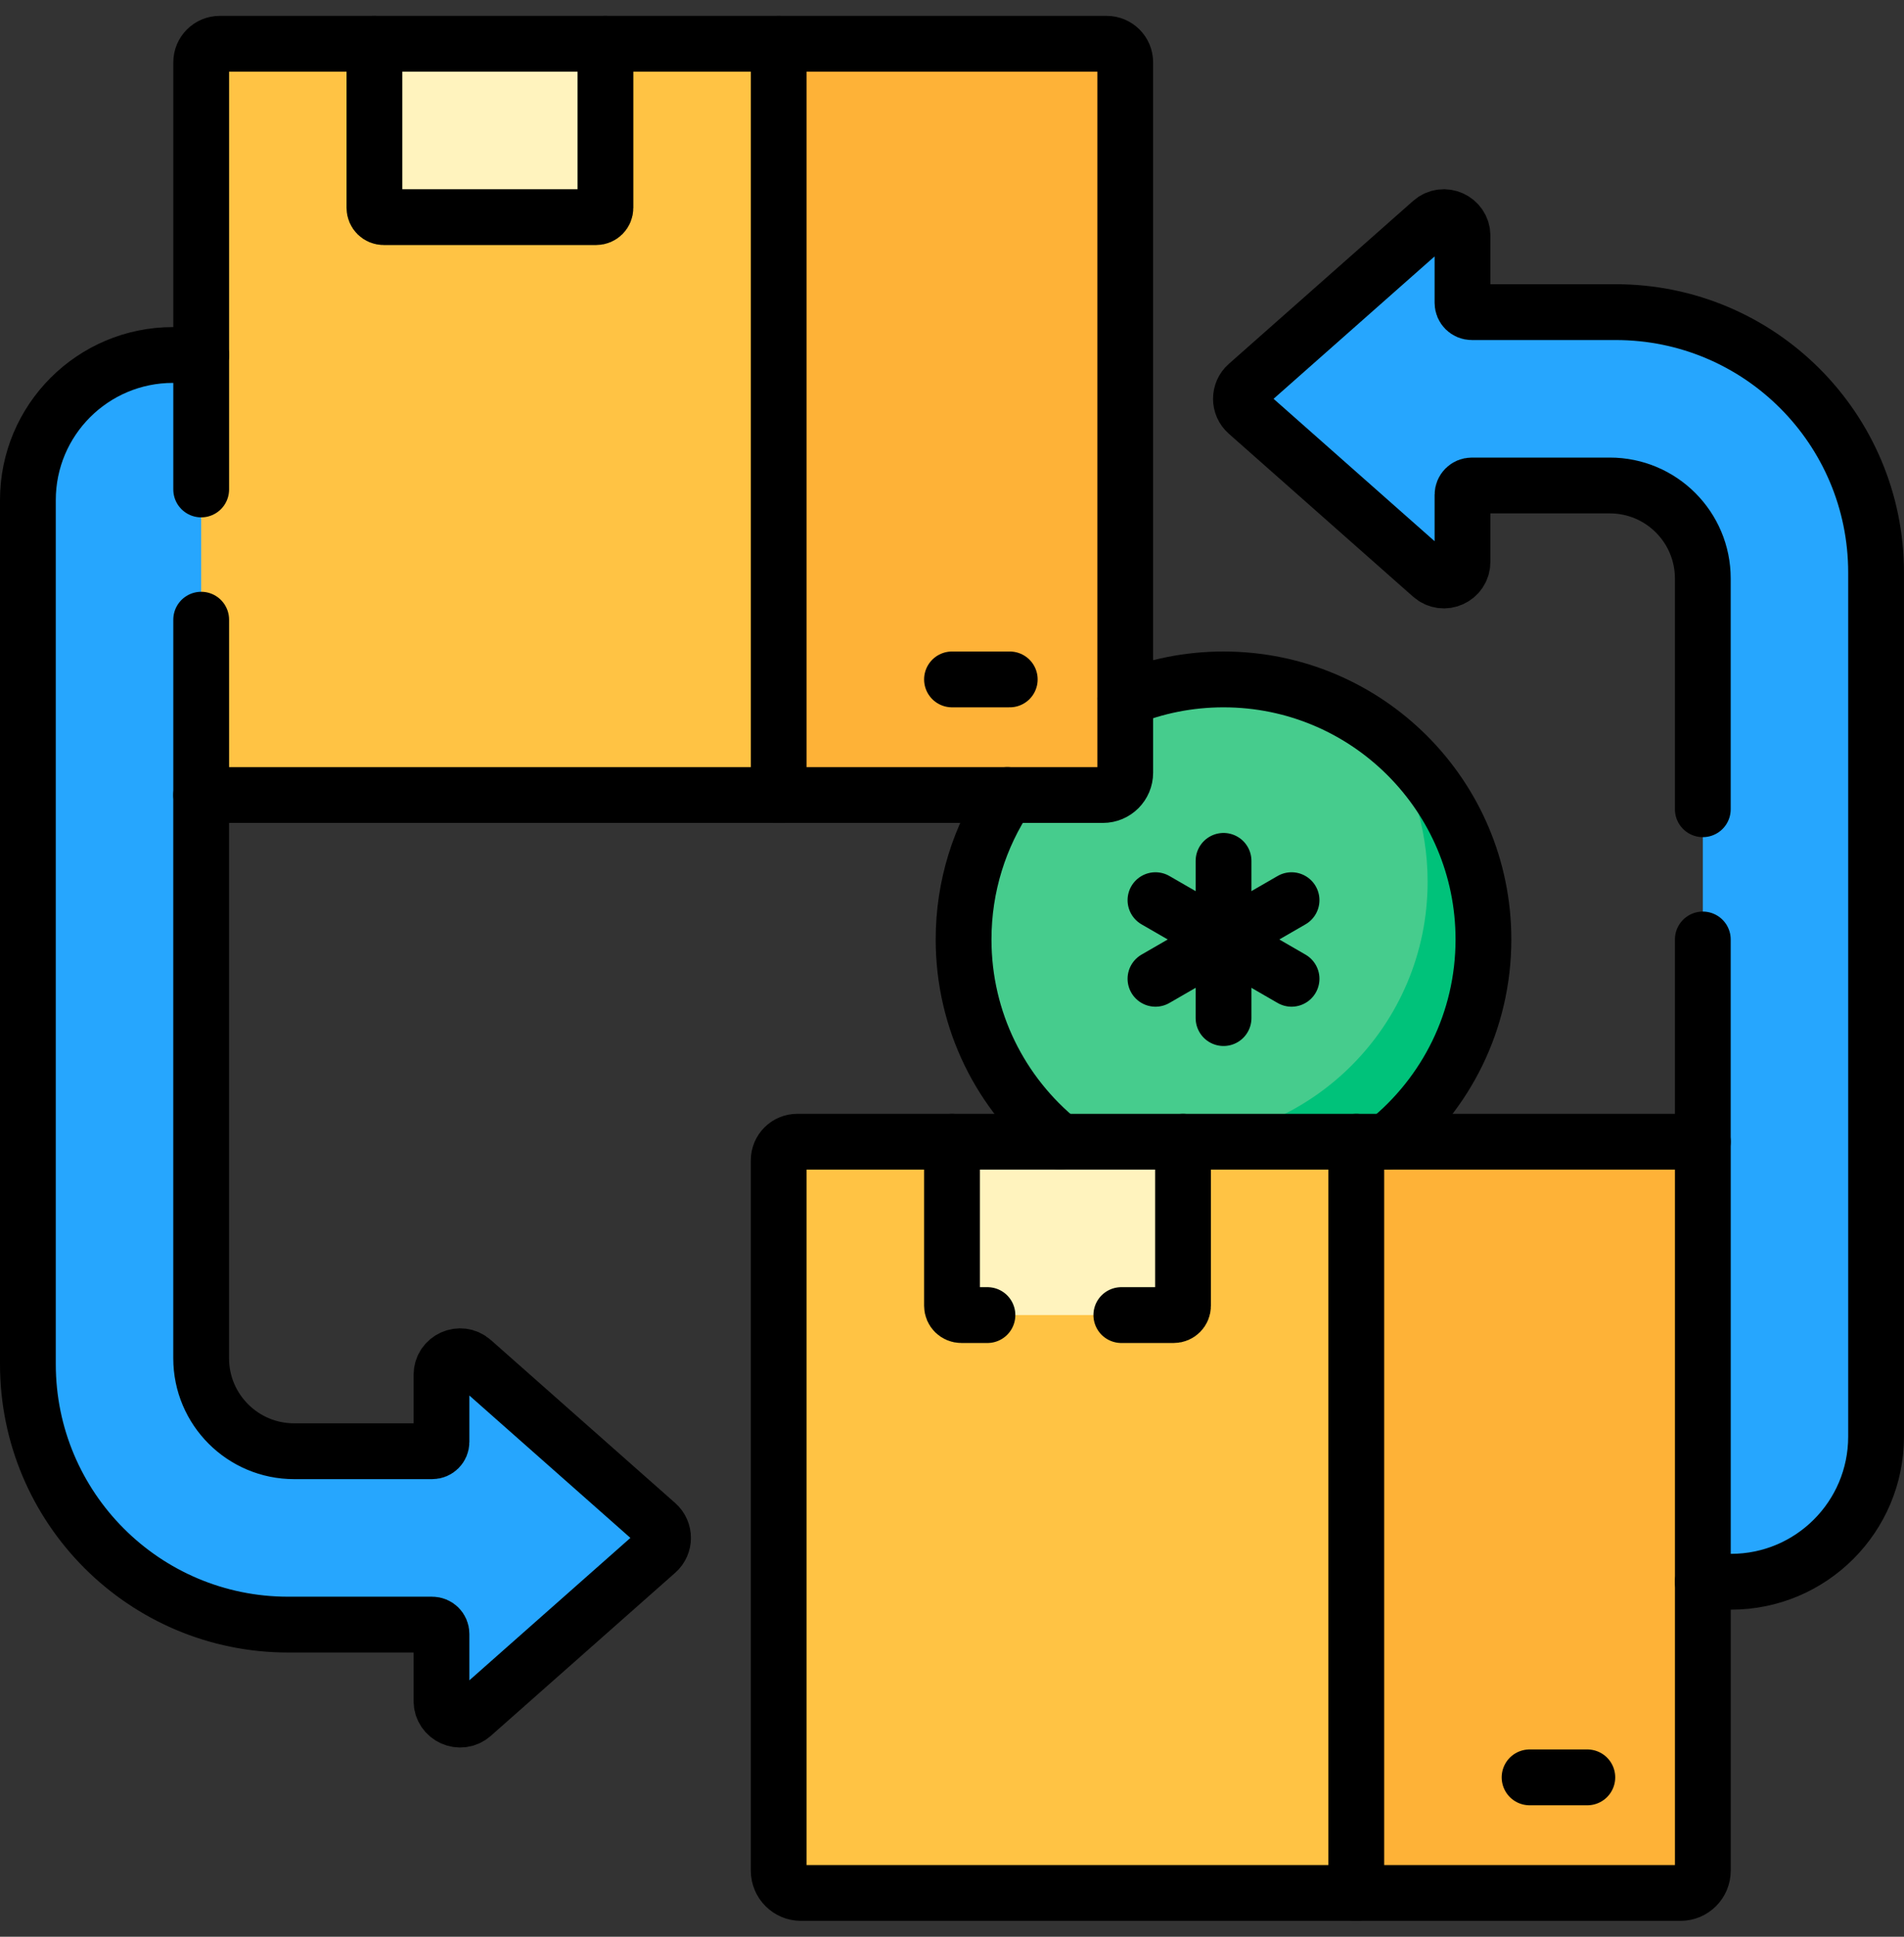
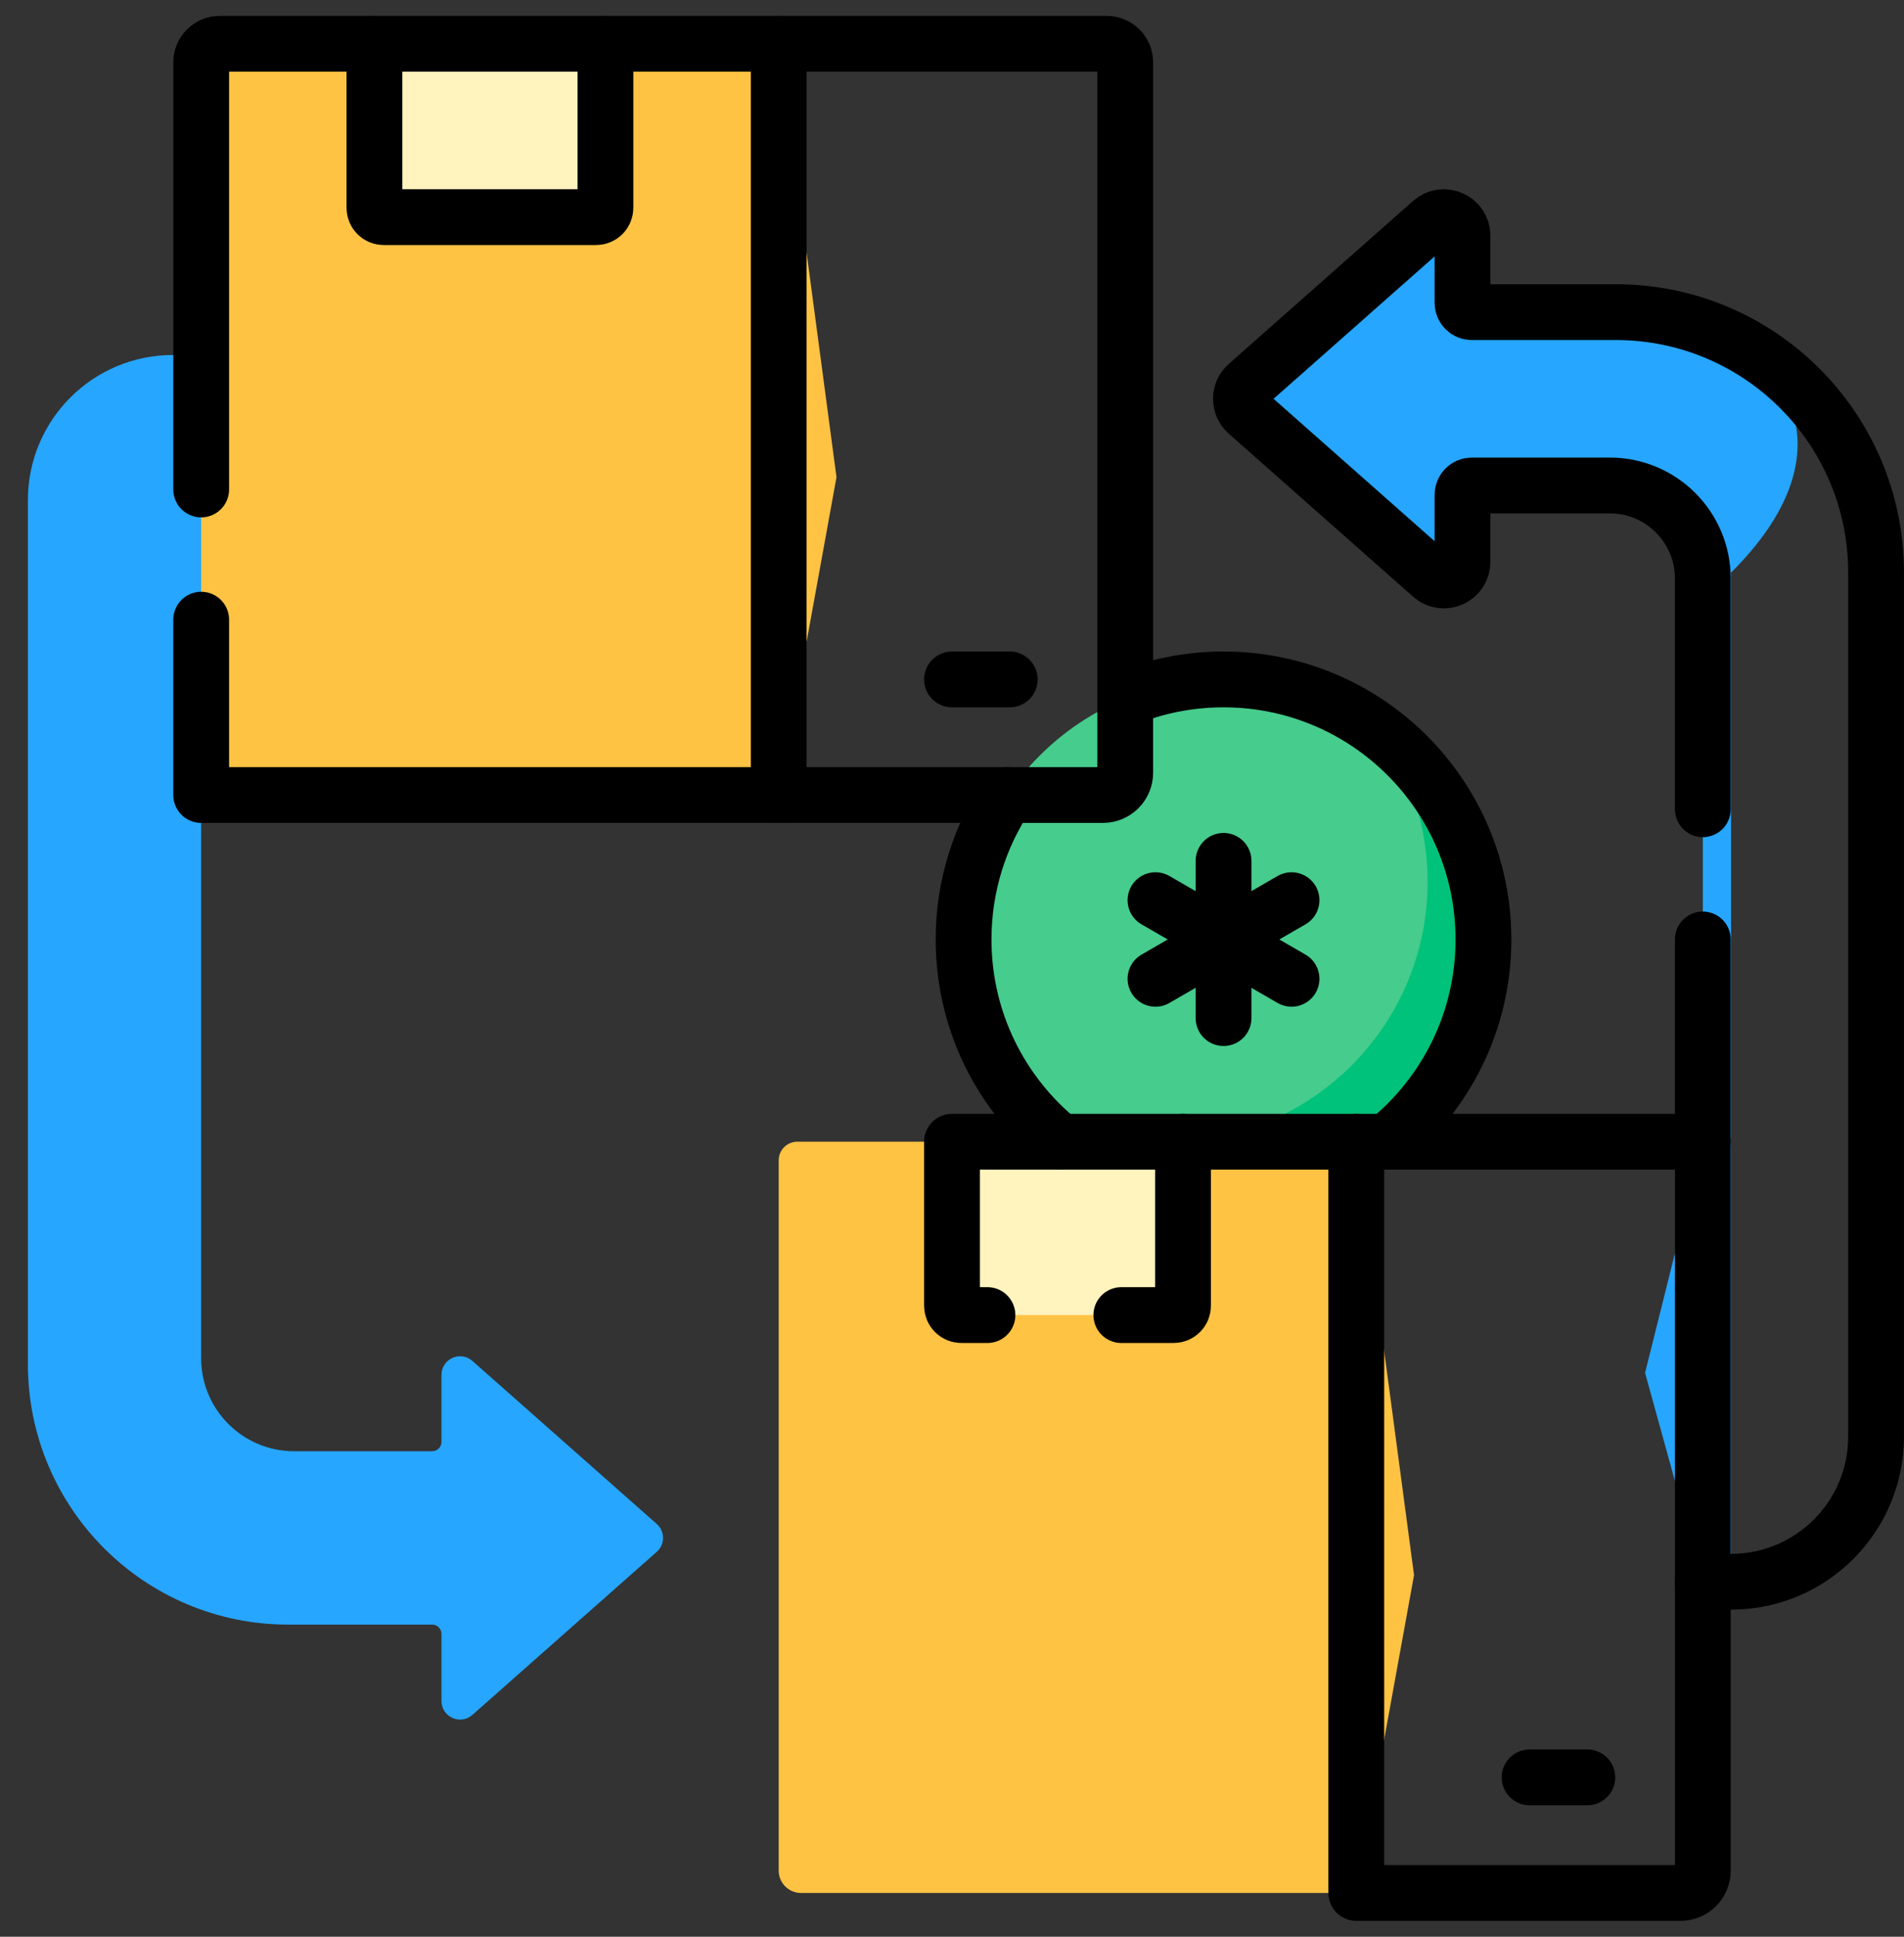
<svg xmlns="http://www.w3.org/2000/svg" width="60" height="61" viewBox="0 0 60 61" fill="none">
  <rect x="0" y="0" width="60" height="61" fill="#333333" stroke="none" />
  <g clip-path="url(#clip0_2028_25455)">
    <path d="M5.449 11.181C2.925 11.181 0.879 13.227 0.879 15.751V42.965C0.879 47.496 4.552 51.169 9.082 51.169H13.619C13.781 51.169 13.912 51.3 13.912 51.462V53.574C13.912 54.078 14.508 54.347 14.886 54.013L20.696 48.877C20.96 48.644 20.96 48.233 20.696 47.999L14.886 42.864C14.508 42.53 13.912 42.799 13.912 43.303V45.416C13.912 45.577 13.781 45.708 13.619 45.708H9.269C7.651 45.708 6.339 44.397 6.339 42.779V25.04L8.159 17.759L6.339 11.181H5.449Z" fill="#26A6FE" />
-     <path d="M54.55 49.819C57.074 49.819 59.12 47.773 59.12 45.248V18.034C59.12 13.503 55.448 9.831 50.917 9.831H46.38C46.218 9.831 46.087 9.7 46.087 9.538V7.426C46.087 6.921 45.491 6.653 45.113 6.987L39.303 12.122C39.039 12.355 39.039 12.767 39.303 13L45.113 18.135C45.491 18.47 46.087 18.201 46.087 17.696V15.584C46.087 15.422 46.218 15.291 46.38 15.291H50.73C52.349 15.291 53.66 16.603 53.66 18.221V35.96L51.84 43.24L53.66 49.819H54.55V49.819Z" fill="#26A6FE" />
+     <path d="M54.55 49.819V18.034C59.12 13.503 55.448 9.831 50.917 9.831H46.38C46.218 9.831 46.087 9.7 46.087 9.538V7.426C46.087 6.921 45.491 6.653 45.113 6.987L39.303 12.122C39.039 12.355 39.039 12.767 39.303 13L45.113 18.135C45.491 18.47 46.087 18.201 46.087 17.696V15.584C46.087 15.422 46.218 15.291 46.38 15.291H50.73C52.349 15.291 53.66 16.603 53.66 18.221V35.96L51.84 43.24L53.66 49.819H54.55V49.819Z" fill="#26A6FE" />
    <path d="M38.556 37.78C43.079 37.78 46.746 34.113 46.746 29.59C46.746 25.066 43.079 21.399 38.556 21.399C34.032 21.399 30.365 25.066 30.365 29.59C30.365 34.113 34.032 37.78 38.556 37.78Z" fill="#46CC8D" />
    <path d="M43.498 23.059C44.437 24.391 44.988 26.016 44.988 27.77C44.988 32.293 41.322 35.96 36.798 35.96C34.941 35.96 33.229 35.343 31.855 34.301C33.338 36.406 35.786 37.78 38.556 37.78C43.079 37.78 46.746 34.113 46.746 29.59C46.746 26.923 45.472 24.554 43.498 23.059Z" fill="#00C27A" />
    <path d="M24.541 25.04H6.34V1.965C6.34 1.641 6.602 1.379 6.926 1.379H11.8L17.26 3.199L19.08 1.379H24.541L26.36 15.029L24.541 25.04Z" fill="#FFC344" />
    <path d="M18.786 6.839H12.092C11.93 6.839 11.799 6.708 11.799 6.546V1.379H19.079V6.546C19.079 6.708 18.948 6.839 18.786 6.839Z" fill="#FFF3BE" />
-     <path d="M24.539 25.04H34.756C35.145 25.04 35.459 24.725 35.459 24.337V1.965C35.459 1.641 35.197 1.379 34.874 1.379H24.539V25.04Z" fill="#FEB237" />
    <path d="M42.74 59.621H25.242C24.854 59.621 24.539 59.306 24.539 58.918V36.546C24.539 36.222 24.801 35.96 25.125 35.96H29.999L35.459 37.78L37.28 35.96H42.74L44.56 49.61L42.74 59.621Z" fill="#FFC344" />
    <path d="M36.987 41.42H30.293C30.131 41.42 30 41.289 30 41.127V35.96H37.28V41.127C37.28 41.289 37.149 41.42 36.987 41.42Z" fill="#FFF3BE" />
-     <path d="M42.74 59.621H52.958C53.346 59.621 53.661 59.306 53.661 58.918V35.96H42.74V59.621Z" fill="#FEB237" />
    <path d="M6.34 15.416V1.965C6.34 1.641 6.602 1.379 6.926 1.379H11.8" stroke="black" stroke-width="1.758" stroke-miterlimit="10" stroke-linecap="round" stroke-linejoin="round" />
    <path d="M24.541 25.04H6.34V19.518" stroke="black" stroke-width="1.758" stroke-miterlimit="10" stroke-linecap="round" stroke-linejoin="round" />
    <path d="M19.08 1.379H24.54" stroke="black" stroke-width="1.758" stroke-miterlimit="10" stroke-linecap="round" stroke-linejoin="round" />
    <path d="M18.786 6.839H12.092C11.93 6.839 11.799 6.708 11.799 6.546V1.379H19.079V6.546C19.079 6.708 18.948 6.839 18.786 6.839Z" stroke="black" stroke-width="1.758" stroke-miterlimit="10" stroke-linecap="round" stroke-linejoin="round" />
    <path d="M31.82 21.399H30" stroke="black" stroke-width="1.758" stroke-miterlimit="10" stroke-linecap="round" stroke-linejoin="round" />
    <path d="M24.539 25.04H34.756C35.145 25.04 35.459 24.725 35.459 24.337V1.965C35.459 1.641 35.197 1.379 34.874 1.379H24.539V25.04Z" stroke="black" stroke-width="1.758" stroke-miterlimit="10" stroke-linecap="round" stroke-linejoin="round" />
-     <path d="M42.74 59.621H25.242C24.854 59.621 24.539 59.306 24.539 58.918V36.546C24.539 36.222 24.801 35.96 25.125 35.96H29.999" stroke="black" stroke-width="1.758" stroke-miterlimit="10" stroke-linecap="round" stroke-linejoin="round" />
    <path d="M37.281 35.96H42.742" stroke="black" stroke-width="1.758" stroke-miterlimit="10" stroke-linecap="round" stroke-linejoin="round" />
    <path d="M31.117 41.42H30.293C30.131 41.42 30 41.289 30 41.127V35.96H37.28V41.127C37.28 41.289 37.149 41.42 36.987 41.42H35.336" stroke="black" stroke-width="1.758" stroke-miterlimit="10" stroke-linecap="round" stroke-linejoin="round" />
    <path d="M50.021 55.98H48.201" stroke="black" stroke-width="1.758" stroke-miterlimit="10" stroke-linecap="round" stroke-linejoin="round" />
    <path d="M42.74 59.621H52.958C53.346 59.621 53.661 59.306 53.661 58.918V35.96H42.74V59.621Z" stroke="black" stroke-width="1.758" stroke-miterlimit="10" stroke-linecap="round" stroke-linejoin="round" />
-     <path d="M6.339 11.181H5.449C2.925 11.181 0.879 13.227 0.879 15.751V42.965C0.879 47.496 4.552 51.169 9.082 51.169H13.619C13.781 51.169 13.912 51.3 13.912 51.462V53.574C13.912 54.078 14.508 54.347 14.886 54.013L20.696 48.877C20.96 48.644 20.96 48.233 20.696 47.999L14.886 42.864C14.508 42.53 13.912 42.799 13.912 43.303V45.416C13.912 45.577 13.781 45.708 13.619 45.708H9.269C7.651 45.708 6.339 44.397 6.339 42.779V25.04" stroke="black" stroke-width="1.758" stroke-miterlimit="10" stroke-linecap="round" stroke-linejoin="round" />
    <path d="M53.66 29.59V35.96" stroke="black" stroke-width="1.758" stroke-miterlimit="10" stroke-linecap="round" stroke-linejoin="round" />
    <path d="M53.66 49.819H54.55C57.074 49.819 59.12 47.773 59.12 45.248V18.034C59.12 13.503 55.448 9.831 50.917 9.831H46.38C46.218 9.831 46.087 9.7 46.087 9.538V7.426C46.087 6.921 45.491 6.653 45.113 6.987L39.303 12.122C39.039 12.355 39.039 12.767 39.303 13L45.113 18.135C45.491 18.47 46.087 18.201 46.087 17.696V15.584C46.087 15.422 46.218 15.291 46.38 15.291H50.73C52.349 15.291 53.66 16.603 53.66 18.221V25.488" stroke="black" stroke-width="1.758" stroke-miterlimit="10" stroke-linecap="round" stroke-linejoin="round" />
    <path d="M36.412 28.352L40.7 30.828" stroke="black" stroke-width="1.758" stroke-miterlimit="10" stroke-linecap="round" stroke-linejoin="round" />
    <path d="M36.412 30.828L40.7 28.352" stroke="black" stroke-width="1.758" stroke-miterlimit="10" stroke-linecap="round" stroke-linejoin="round" />
    <path d="M38.557 32.066V27.114" stroke="black" stroke-width="1.758" stroke-miterlimit="10" stroke-linecap="round" stroke-linejoin="round" />
    <path d="M43.705 35.96C45.561 34.458 46.747 32.163 46.747 29.59C46.747 25.066 43.08 21.399 38.557 21.399C37.461 21.399 36.416 21.614 35.461 22.005" stroke="black" stroke-width="1.758" stroke-miterlimit="10" stroke-linecap="round" stroke-linejoin="round" />
    <path d="M31.744 25.04C30.873 26.341 30.365 27.906 30.365 29.59C30.365 32.163 31.551 34.458 33.406 35.959" stroke="black" stroke-width="1.758" stroke-miterlimit="10" stroke-linecap="round" stroke-linejoin="round" />
  </g>
  <defs>
    <clipPath id="clip0_2028_25455">
      <rect width="60" height="60" fill="white" transform="translate(0 0.5)" />
    </clipPath>
  </defs>
</svg>